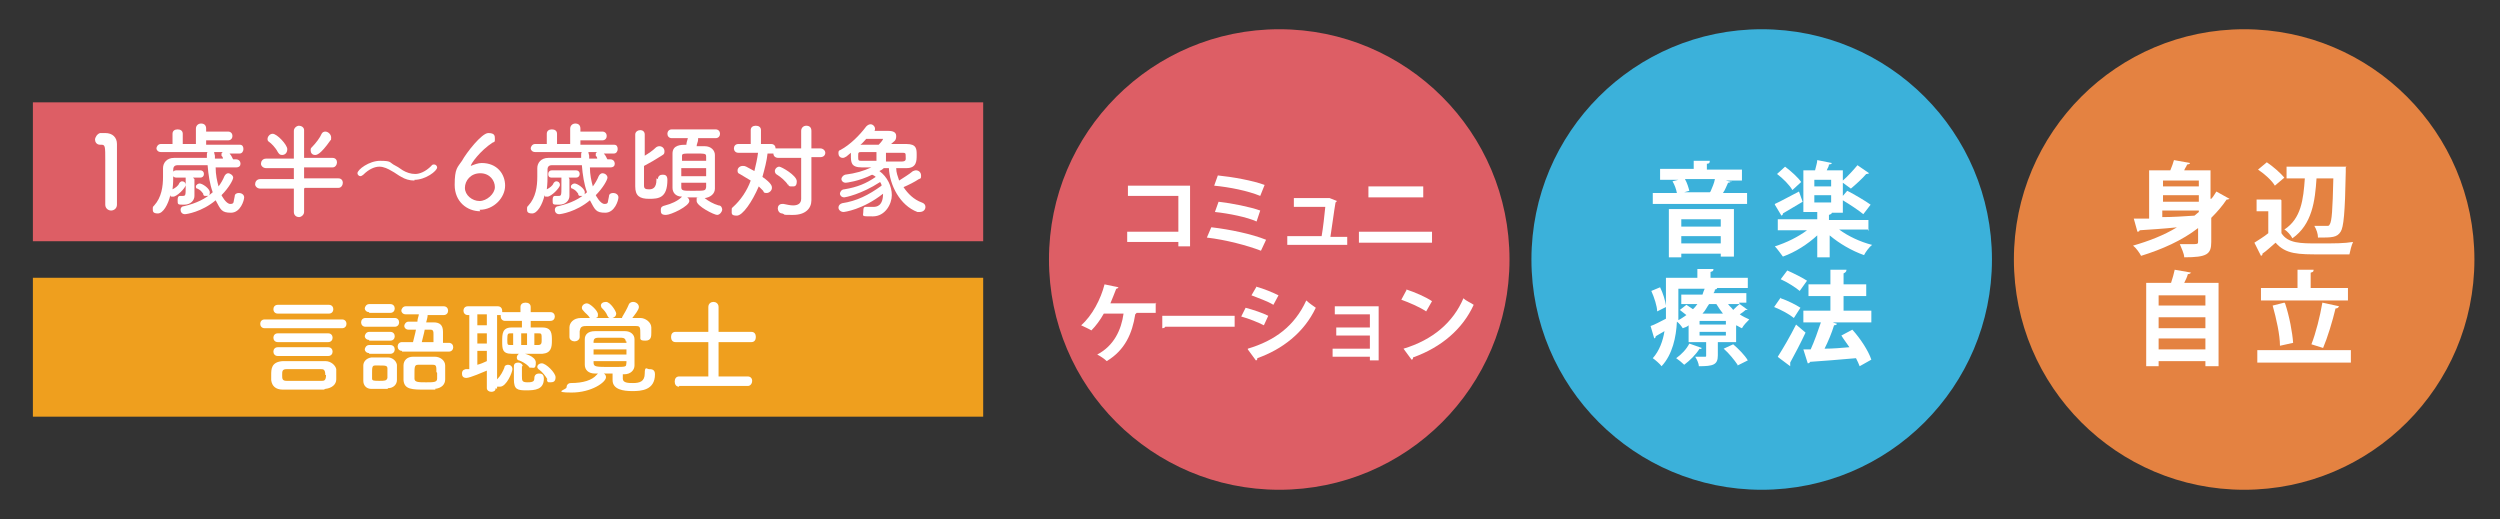
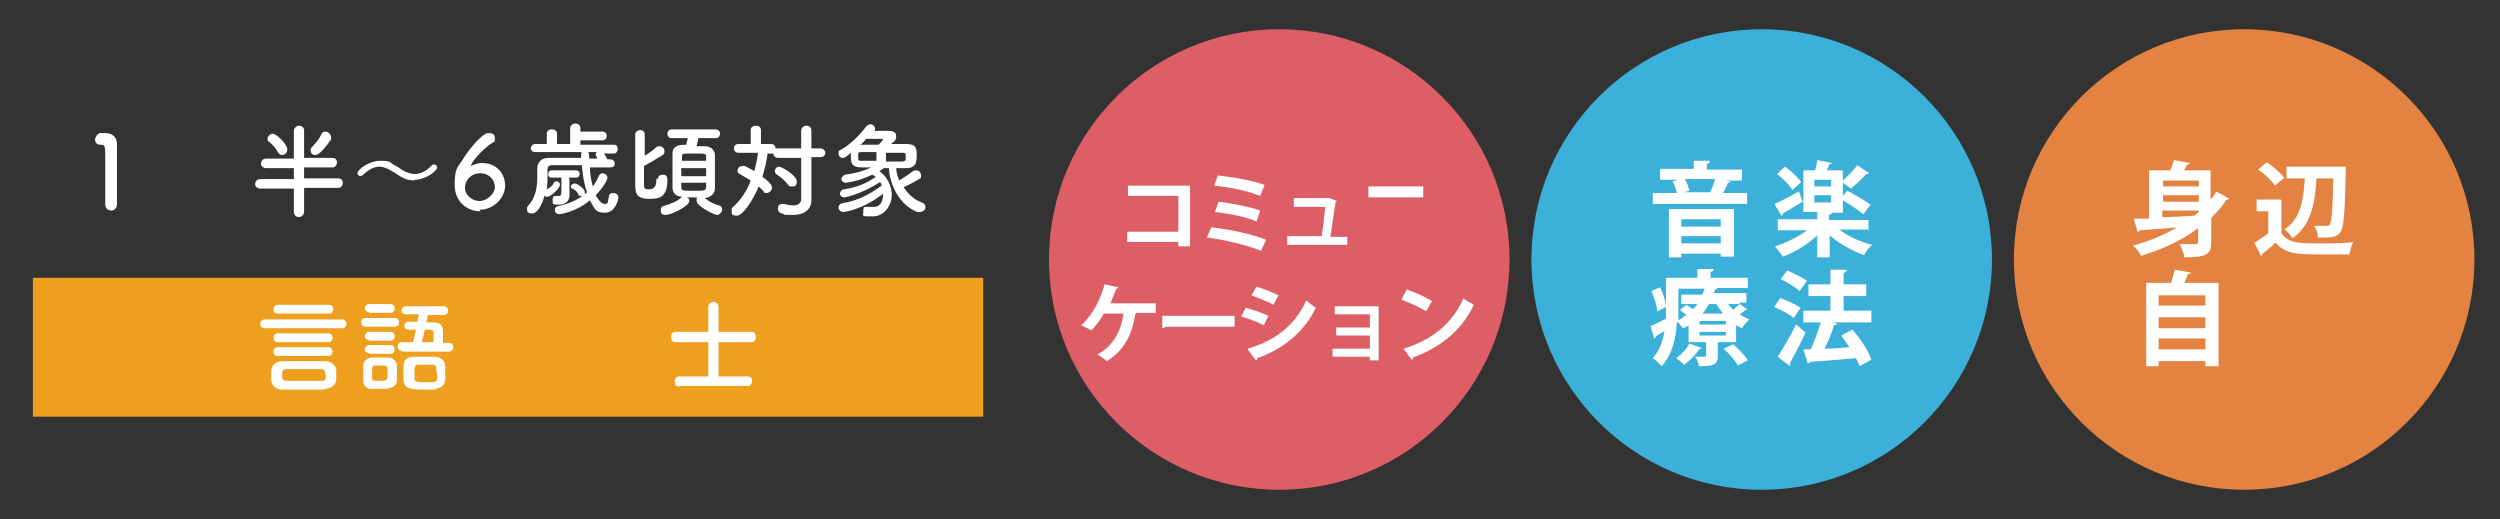
<svg xmlns="http://www.w3.org/2000/svg" version="1.1" viewBox="0 0 342 71">
  <rect x="0" y="0" width="342" height="71" fill="#333333" stroke="none" />
  <defs>
    <style>
      .cls-1 {
        fill: #e48241;
      }

      .cls-2 {
        fill: #fff;
      }

      .cls-3 {
        fill: #dd5e65;
      }

      .cls-4 {
        fill: #ef9f1e;
      }

      .cls-5 {
        fill: #3bb1da;
      }
    </style>
  </defs>
  <g>
    <g id="_レイヤー_1" data-name="レイヤー_1">
-       <rect class="cls-3" x="4.5" y="14" width="130" height="19" />
      <g>
        <path class="cls-2" d="M15.2,28.8c-.4,0-.8-.3-.8-.8,0-1.3,0-4.3,0-6.1s0-2.1-.5-2.1h-.2c-.5,0-.7-.4-.7-.7s.3-.8.7-.9c.3,0,.4,0,.7,0,1,0,1.6.6,1.6,1.5,0,.2,0,.4,0,.7,0,1.1,0,3,0,5s0,1.8,0,2.6h0c0,.5-.4.8-.8.8Z" />
-         <path class="cls-2" d="M32.1,22.9c-.9,0-1.8,0-2.6,0,0,1,.2,1.9.4,2.6.3-.4.6-.9.8-1.4.1-.2.3-.4.5-.4.3,0,.7.3.7.6s-.6,1.4-1.6,2.4c0,0,.6,1.2,1.2,1.2s.4-.3.6-1c0-.4.3-.5.6-.5s.7.2.7.6-.5,2.1-1.8,2.1-1.4-.4-2.1-1.7c-1.9,1.6-4,1.9-4.2,1.9-.4,0-.6-.3-.6-.6s.2-.5.5-.5c1.7-.4,2.9-1,3.9-1.9-.4-1.1-.6-2.4-.7-3.7-1.4,0-2.8,0-4.1,0-.4,0-.6.2-.6.6s0,.4,0,.7c0,.6,0,1.2-.1,2,.4-.2.8-.5.9-.8.1-.2.3-.3.4-.3.3,0,.5.2.5.5,0,.4-1.2,1.6-1.7,1.6s-.3,0-.4-.2c-.3,1.3-1,2.5-1.7,2.5s-.7-.3-.7-.6,0-.3.2-.5c1-1.1,1.2-2.6,1.2-3.9s0-.9,0-1.2h0c0-.7.5-1.4,1.5-1.4,1.4,0,3,0,4.5,0v-.4s0,0,0,0c0-.2,0-.3.1-.4h-6.4c-.4,0-.6-.3-.6-.5s.2-.6.6-.6h1.6v-1.4c0-.4.3-.6.7-.6s.7.2.7.6v1.4h1.8v-2.1c0-.4.3-.7.7-.7s.7.2.7.7v.4h3c.4,0,.6.3.6.6s-.2.6-.6.6h-3v.6h4.6c.4,0,.5.3.5.6s-.2.6-.5.6h-1.4c.3.3.4.7.5.8h.4c.4,0,.6.3.6.6s-.2.5-.6.5h0ZM26.6,24.5v1.1c0,.3,0,.9,0,1.2h0c0,.6-.5,1.2-1.4,1.2s-.9,0-.9-.6.2-.6.4-.6,0,0,0,0c.1,0,.2,0,.3,0,.4,0,.4-.1.4-1.3s0-.8,0-1.2h-1.3c-.3,0-.5-.2-.5-.5s.2-.5.5-.5h3.3c.3,0,.5.2.5.5s-.2.5-.5.5h-1ZM27.8,26.5c-.3-.4-.4-.5-.8-.7-.2,0-.2-.2-.2-.3,0-.2.3-.4.5-.4.4,0,1.4.7,1.4,1.2s-.2.5-.5.5-.3,0-.4-.2ZM29.3,20.9c0,.1.1.3.1.4v.4h1.1c0-.2-.1-.3-.2-.4,0,0,0-.1,0-.2,0-.1,0-.2.2-.3h-1.2Z" />
        <path class="cls-2" d="M41.6,25.8v3.2s0,0,0,0c0,.4-.4.7-.7.7s-.7-.2-.7-.7h0s0-3.2,0-3.2h-4.6c-.4,0-.7-.3-.7-.6s.2-.7.7-.7h4.6s0-1.5,0-1.5h-3.8c-.4,0-.7-.3-.7-.6s.2-.7.7-.7h3.8s0-3.8,0-3.8h0c0-.4.4-.7.7-.7s.7.2.7.6h0s0,3.8,0,3.8h3.9c.4,0,.6.3.6.6s-.2.7-.6.7h-3.9s0,1.5,0,1.5h4.7c.4,0,.6.3.6.6s-.2.7-.6.7h-4.6ZM38,20.8c-.3-.6-.9-1.2-1.2-1.4-.2-.1-.2-.3-.2-.4,0-.3.3-.7.7-.7.6,0,2,1.5,2,2.1s-.4.8-.7.8-.4-.1-.6-.4ZM43.1,21.2c-.4,0-.6-.3-.6-.6s0-.3.2-.5c.5-.5,1.1-1.3,1.3-1.8.1-.2.3-.3.5-.3.4,0,.8.4.8.8s0,.3-.1.4c-1.4,2-1.9,2-2.1,2Z" />
        <path class="cls-2" d="M56.7,24.7c-.7,0-1.3-.2-1.8-.5-.4-.2-.9-.6-1.3-.8-.5-.3-1.1-.6-1.7-.6s-1.4.3-2.2,1.1c-.1.1-.3.2-.4.2-.2,0-.4-.2-.4-.4,0-.5,1.6-1.7,3.1-1.7s1.3.2,1.8.5c.4.2.9.5,1.3.8.5.3,1.1.5,1.7.5s1.4-.3,2.2-1.1c.1-.2.3-.2.4-.2.2,0,.4.2.4.4,0,.5-1.6,1.7-3.1,1.7Z" />
        <path class="cls-2" d="M65.7,28.9c-1.8,0-3.5-1.3-3.5-3.6s.4-2.4,1-3.3c.6-1.1,2.7-3.8,3.6-3.8s.9.4.9.8,0,.4-.3.5c-1.7,1.1-3,2.9-3,3.2s0,0,0,0,0,0,0,0c.5-.2,1-.4,1.5-.4,2.1,0,3.2,1.5,3.2,3.1s-1.5,3.3-3.5,3.3ZM65.7,23.7c-1.3,0-2.1,1-2.1,2s1,1.8,2,1.8,2.1-1,2.1-1.9-.7-1.9-2-1.9Z" />
        <path class="cls-2" d="M83.3,22.9c-.9,0-1.8,0-2.6,0,0,1,.2,1.9.4,2.6.3-.4.6-.9.8-1.4.1-.2.3-.4.5-.4.4,0,.7.3.7.6s-.6,1.4-1.6,2.4c0,0,.6,1.2,1.2,1.2s.4-.3.6-1c0-.4.3-.5.6-.5s.7.2.7.6-.5,2.1-1.8,2.1-1.4-.4-2.1-1.7c-1.9,1.6-4,1.9-4.2,1.9-.4,0-.6-.3-.6-.6s.2-.5.5-.5c1.7-.4,2.9-1,3.9-1.9-.4-1.1-.6-2.4-.7-3.7-1.4,0-2.8,0-4.1,0-.4,0-.6.2-.6.6s0,.4,0,.7c0,.6,0,1.2-.1,2,.4-.2.8-.5.9-.8.1-.2.3-.3.4-.3.3,0,.5.2.5.5,0,.4-1.2,1.6-1.7,1.6s-.3,0-.4-.2c-.3,1.3-1,2.5-1.7,2.5s-.7-.3-.7-.6,0-.3.2-.5c1-1.1,1.2-2.6,1.2-3.9s0-.9,0-1.2h0c0-.7.5-1.4,1.5-1.4,1.4,0,3,0,4.5,0v-.4s0,0,0,0c0-.2,0-.3.1-.4h-6.4c-.4,0-.6-.3-.6-.5s.2-.6.6-.6h1.6v-1.4c0-.4.3-.6.7-.6s.7.2.7.6v1.4h1.8v-2.1c0-.4.3-.7.7-.7s.7.2.7.7v.4h3c.4,0,.6.3.6.6s-.2.6-.6.6h-3v.6h4.6c.4,0,.5.3.5.6s-.2.6-.5.6h-1.4c.3.3.4.7.5.8h.4c.4,0,.6.3.6.6s-.2.5-.6.5h0ZM77.9,24.5v1.1c0,.3,0,.9,0,1.2h0c0,.6-.5,1.2-1.4,1.2s-.9,0-.9-.6.2-.6.4-.6,0,0,0,0c.1,0,.2,0,.4,0,.4,0,.4-.1.4-1.3s0-.8,0-1.2h-1.3c-.4,0-.5-.2-.5-.5s.2-.5.5-.5h3.3c.3,0,.5.2.5.5s-.2.5-.5.5h-1ZM79.1,26.5c-.3-.4-.4-.5-.8-.7-.2,0-.2-.2-.2-.3,0-.2.3-.4.5-.4.4,0,1.4.7,1.4,1.2s-.2.5-.5.5-.3,0-.4-.2ZM80.5,20.9c0,.1.1.3.1.4v.4h1.1c0-.2-.1-.3-.2-.4,0,0,0-.1,0-.2,0-.1,0-.2.2-.3h-1.2Z" />
        <path class="cls-2" d="M90,24.5c0-.4.3-.6.6-.6s.7,0,.7.7c0,2.5-1.2,2.6-2.5,2.6s-1.9-.4-1.9-1.7,0-6.7,0-7.1c0-.4.4-.6.7-.6s.6.2.6.6,0,1.5,0,2.9c.5-.3,1.1-.7,1.5-1.1.1-.1.3-.2.5-.2.4,0,.7.3.7.7s-.1.4-.4.6c-.6.4-1.8,1.1-2.4,1.4,0,1.3,0,2.4,0,2.7,0,.4.2.5.7.5s1-.2,1-1.3v-.2h0ZM95.5,19.1c0,.3-.2.6-.2.9.4,0,.8,0,1.1,0,.9,0,1.4.6,1.4,1.2,0,.7,0,1.5,0,2.3s0,1.7,0,2.3c0,.7-.6,1.2-1.4,1.3,0,0,0,0,0,0,.5.4,1.2.8,1.9,1,.4,0,.5.4.5.6s-.3.7-.7.7-2.8-1.2-2.8-1.9,0-.4.3-.5c-.3,0-.5,0-.8,0s-.6,0-.8,0c.2.1.3.3.3.5,0,.7-2.5,1.9-3.2,1.9s-.7-.3-.7-.7.2-.5.6-.6c.8-.2,1.7-.6,2.2-1.1,0,0,0,0,.1-.1-.9,0-1.3-.6-1.3-1.2,0-.6,0-1.4,0-2.3s0-1.7,0-2.4c0-1.2,1.2-1.2,1.9-1.2,0-.3.1-.5.2-.9h-2.2c-.4,0-.6-.3-.6-.6s.2-.6.6-.6h6c.4,0,.6.3.6.6s-.2.6-.6.6h-2.4ZM96.6,22c0-.2,0-.4,0-.5,0-.5,0-.5-1.7-.5s-1.6,0-1.6.5c0,.2,0,.3,0,.5h3.4ZM96.6,23h-3.4v1.1h3.4v-1.1ZM93.2,25c0,.2,0,.4,0,.6,0,.5.3.5,1.5.5,1.8,0,1.8,0,1.9-.5,0-.2,0-.4,0-.6h-3.3Z" />
        <path class="cls-2" d="M109.6,21.6h-3.1c-.5,0-.7-.3-.7-.6h0c0,0-.2,0-.3,0h-.5c-.1,1-.4,2.1-.7,3.2,1.3.9,1.3,1.3,1.3,1.5,0,.4-.4.7-.7.7s-.4,0-.5-.3c-.2-.2-.4-.4-.6-.6-.9,2.1-2.2,4-3,4s-.7-.3-.7-.7,0-.3.2-.5c1-.9,1.9-2.2,2.4-3.6-.5-.3-1-.6-1.5-.9-.3-.1-.3-.3-.3-.5,0-.3.3-.6.7-.6s.3,0,1.6.7c.2-.8.4-1.7.5-2.5h-2.7c-.4,0-.6-.3-.6-.6s.2-.6.6-.6h1.7v-1.9c0-.4.3-.6.7-.6s.7.2.7.6v1.9s1.4,0,1.4,0c.4,0,.6.3.6.6h0c0,0,.2,0,.4,0h3.1v-2.4c0-.4.3-.7.7-.7s.7.2.7.7v2.4h1.2c.4,0,.7.3.7.6s-.2.6-.7.6h-1.2v5.9s0,0,0,0c0,1.1-.8,2-2.5,2s-.9,0-1.5-.2c-.4,0-.6-.4-.6-.7s.2-.6.6-.6.1,0,.2,0c.5.1.9.2,1.3.2.7,0,1.1-.3,1.1-.9v-5.7ZM107.8,25.3c-.3-.5-1-1.1-1.5-1.4-.2-.1-.3-.3-.3-.5,0-.3.3-.6.6-.6s2.4,1.2,2.4,2-.4.7-.7.7-.4,0-.5-.3Z" />
        <path class="cls-2" d="M122.6,23c0,.6.2,1.1.4,1.7.6-.4,1.3-.8,1.9-1.3.1,0,.2-.1.4-.1.4,0,.7.3.7.7s0,.4-.3.5c-.6.4-1.4.8-2.1,1.1.6.9,1.4,1.7,2.5,2.1.3.1.5.3.5.6,0,.4-.3.7-.8.7s-.2,0-.3,0c-2.4-.9-3.8-3.7-3.9-6-.3,0-.5,0-.7,0-.2.2-.4.3-.6.4,1.1.8,1.7,2.1,1.7,3.3s-.9,2.9-2.6,2.9-1.3,0-1.3-.7.2-.6.6-.6.1,0,.2,0c.2,0,.4,0,.6,0,.4,0,1.3-.1,1.3-1.8-2.8,2.2-5.3,2.5-5.4,2.5-.4,0-.7-.3-.7-.6s.2-.5.5-.6c2-.3,3.6-1.1,5.4-2.4,0-.2-.1-.3-.2-.5-2.6,1.7-4.8,2.1-4.9,2.1-.4,0-.6-.3-.6-.5s.2-.6.6-.6c1.8-.3,3-.8,4.3-1.7,0,0-.2-.2-.5-.3-1.8.9-3.5,1.1-3.6,1.1-.4,0-.6-.3-.6-.5s.2-.5.5-.6c1.5-.2,2.5-.5,3.6-1h-1.3c-1.5,0-1.5-.7-1.5-1.7v-.3c-.2.2-.4.3-.6.5-.2.1-.3.2-.5.2-.4,0-.6-.3-.6-.6s0-.4.3-.5c1.3-.7,2.6-2,3.5-3.2.2-.2.4-.3.6-.3.3,0,.6.3.6.6s0,.2-.1.3h0c.5,0,1.2,0,1.7,0s1.3,0,1.3.7-.3.7-.7,1.1c.7,0,1.5,0,2.1,0,1.4,0,1.4.7,1.4,1.5s0,1.8-1.4,1.8h-1ZM119.9,20.8c-.7,0-1.3,0-1.9,0s-.6,0-.6.6,0,.6.6.6,1.2,0,1.9,0v-1.3ZM120.7,19c0,0,0,0-.2,0s-1.4,0-2,0c-.3.3-.5.6-.8.8.8,0,1.6,0,2.5,0,.4-.4.6-.7.6-.8ZM121.1,22.1c.8,0,1.5,0,2.2,0s.6-.3.6-.6c0-.6,0-.6-.6-.6s-1.4,0-2.1,0v1.3Z" />
      </g>
      <rect class="cls-4" x="4.5" y="38" width="130" height="19" />
      <g>
        <path class="cls-2" d="M36.2,44.9c-.4,0-.6-.3-.6-.6s.2-.6.6-.6h10.6c.4,0,.6.3.6.6s-.2.6-.6.6h-10.6ZM44.3,53.3c-1,0-1.9,0-2.8,0s-1.8,0-2.8,0c-1,0-1.5-.5-1.6-1.3,0-.2,0-.5,0-.7,0-.8,0-1.8,1.6-1.9,1,0,1.9,0,2.9,0s1.9,0,2.9,0c.8,0,1.4.6,1.5,1.1,0,.2,0,.4,0,.7s0,.5,0,.7c0,.7-.6,1.2-1.5,1.3ZM38,42.9c-.4,0-.6-.3-.6-.6s.2-.6.6-.6h7c.4,0,.6.3.6.6s-.2.6-.6.6h-7ZM38,48.7c-.4,0-.6-.3-.6-.6s.2-.6.6-.6h6.9c.4,0,.6.3.6.6s-.2.6-.6.6h-6.9ZM38,46.8c-.4,0-.6-.3-.6-.6s.2-.6.6-.6h6.9c.4,0,.6.3.6.6s-.2.6-.6.6h-6.9ZM44.5,51.3c0-.8-.3-.8-.6-.8-.7,0-1.4,0-2.1,0s-1.8,0-2.6,0c-.6,0-.6.3-.6.8s0,.8.6.8c.8,0,1.7,0,2.6,0s1.5,0,2.2,0c.3,0,.6,0,.6-.8Z" />
        <path class="cls-2" d="M50,44.7c-.4,0-.6-.3-.6-.6s.2-.6.6-.6h4c.4,0,.6.3.6.6s-.2.6-.6.6h-4ZM53,53.2c-.3,0-.7,0-1.1,0s-.8,0-1.1,0c-.7,0-1.1-.5-1.1-1.1,0-.3,0-.6,0-.9s0-.8,0-1.2c0-.5.4-1,1.1-1.1.3,0,.7,0,1.1,0s.9,0,1.2,0c.5,0,1.1.4,1.2,1,0,.3,0,.7,0,1.1s0,.7,0,1c0,.6-.5,1.1-1.2,1.1ZM50.5,42.7c-.4,0-.6-.3-.6-.5s.2-.6.6-.6h2.9c.4,0,.6.3.6.6s-.2.6-.6.6h-2.9ZM50.5,46.5c-.4,0-.6-.3-.6-.5s.2-.6.6-.6h2.9c.4,0,.6.3.6.6s-.2.6-.6.6h-2.9ZM50.5,48.3c-.4,0-.6-.3-.6-.5s.2-.6.6-.6h2.9c.4,0,.6.3.6.6s-.2.6-.6.6h-2.9ZM53,51.1c0-.3,0-.5,0-.7,0-.4-.3-.4-1.1-.4s-.4,0-.6,0c-.4,0-.4.3-.4,1.1s0,.5,0,.7c0,.3.3.3,1,.3s1,0,1.1-.4c0-.2,0-.4,0-.7ZM55,48c-.4,0-.6-.3-.6-.6s.2-.6.6-.6h1.5c.1-.5.3-1.1.4-1.7-.3,0-.7,0-1,0h0c-.4,0-.6-.3-.6-.5s.2-.6.6-.6h1.2c0-.4.2-.8.2-1h-1.8c-.4,0-.6-.3-.6-.5s.2-.6.6-.6h5.2c.4,0,.6.3.6.6s-.2.6-.6.6h-2.2c0,.3-.1.6-.2,1,.3,0,.7,0,1,0,.9,0,1.3.4,1.3,1.3s0,1,0,1.5h.8c.4,0,.6.3.6.6s-.2.6-.6.6h-6.4ZM59.6,53.3c-.4,0-.9,0-1.4,0-1.8,0-2.9,0-3-1.3,0-.3,0-.6,0-.9s0-.7,0-1.1c0-.7.5-1.2,1.3-1.2.4,0,.9,0,1.4,0s1.1,0,1.6,0c.7,0,1.4.5,1.4,1.2,0,.4,0,.8,0,1.2s0,.5,0,.7c0,.7-.5,1.2-1.4,1.3ZM59.7,50.9c0-.8,0-1-.5-1-.3,0-.7,0-1,0s-.7,0-1,0c-.5,0-.5.3-.5,1.3s0,.4,0,.6c0,.5.6.5,1.6.5s1.5,0,1.5-.5c0-.2,0-.5,0-.8ZM59.3,46.8c0-.4,0-.8,0-1.1s0-.6-.4-.6h-.8c-.1.6-.3,1.2-.4,1.7h1.6Z" />
-         <path class="cls-2" d="M67.8,53.1c0,.4-.3.5-.6.5s-.6-.2-.6-.5v-2.4c-.5.2-2.3,1-2.8,1s-.6-.3-.6-.6.1-.5.5-.6h.5c0-.1,0-7.4,0-7.4h-.2c-.4,0-.6-.3-.6-.6s.2-.6.6-.6h4.1c.4,0,.6.3.6.6s0,.1,0,.2c0,0,0,0,.2,0h2.3s0-.7,0-.7c0-.4.3-.6.7-.6s.7.2.7.6v.7h2.7c.4,0,.6.3.6.6s-.2.6-.6.6h-2.7s0,.9,0,.9c.5,0,1.1,0,1.6,0,1.3,0,1.3.9,1.3,1.8s-.1,1.7-1.3,1.8c-.6,0-1.3,0-2,0s-1.6,0-2.2,0c-1.3,0-1.3-.7-1.3-1.7s0-1.9,1.3-1.9c.4,0,.9,0,1.4,0v-.9s-2.3,0-2.3,0c-.4,0-.6-.3-.6-.6s0-.1,0-.2c0,0-.1,0-.2,0h-.3v8.8c.5-.5.8-1.1,1-1.6,0-.3.3-.4.5-.4.3,0,.6.2.6.6s-.8,2.4-1.7,2.4-.3,0-.4,0v.3ZM66.6,43h-1.3v1.5h1.3v-1.5ZM66.6,45.6h-1.3v1.4h1.3v-1.4ZM66.6,48h-1.3v1.9c.4-.1.9-.3,1.3-.5v-1.5ZM70.3,45.6h-.4c-.4,0-.5,0-.5.8s0,.8.5.8h.3s0-1.6,0-1.6ZM71.4,50.1c0,.4,0,.9,0,1.3,0,.7,0,.9.8.9s.9-.2.9-.6.3-.6.6-.6.7,0,.7.7c0,1.5-1.2,1.6-2.4,1.6s-1.7-.1-1.7-1.5,0-1.2,0-1.8c0-.4.3-.5.6-.5s.6.2.6.5h0ZM72.3,50.1c-.4-.4-1-.7-1.3-.8-.2,0-.3-.2-.3-.4,0-.3.3-.6.6-.6s2,.4,2,1.3-.3.7-.6.7-.3,0-.4-.2ZM72.1,45.6h-.8v1.6h.8v-1.6ZM73.6,47.2c.5,0,.5-.3.5-.7,0-.9,0-.9-.5-.9h-.5s0,1.6,0,1.6h.5ZM74.9,51.9c-.3-.5-.7-1-1.1-1.3-.2-.1-.3-.3-.3-.4,0-.3.3-.5.6-.5.6,0,1.9,1.3,1.9,1.9s-.3.7-.7.7-.4,0-.5-.4Z" />
-         <path class="cls-2" d="M85.2,51.1c0,.3,0,.5,0,.7,0,.6.8.6,1.4.6.9,0,1.6-.2,1.6-1.3s.3-.6.6-.6.8,0,.8.7c0,2.2-1.9,2.3-3.1,2.3s-2.7-.2-2.7-1.5v-.9h-1.2c.2.1.3.3.3.5,0,.7-2,2.1-4.7,2.1s-.7-.4-.7-.7.2-.6.6-.6c1.7,0,2.9-.4,3.5-1.1,0,0,.2-.2.2-.2h-.4c-.9,0-1.4-.5-1.4-1.2,0-.6,0-1.2,0-1.8s0-1.2,0-1.7c0-.6.4-1.1,1.4-1.1.6,0,1.2,0,1.8,0s1.5,0,2.3,0c.8,0,1.3.5,1.3,1.1,0,.5,0,1.1,0,1.8s0,1.3,0,1.8c0,.6-.5,1.2-1.4,1.2h-.3ZM85.1,43.4c.3-.5.7-1.2.9-1.7.1-.3.4-.4.6-.4.4,0,.8.3.8.7s-.6,1.1-.9,1.5c.4,0,.7,0,1.1,0,.7,0,1.5.6,1.5,1.3,0,.2,0,.4,0,.7,0,.5,0,1.1-.8,1.1s-.7-.2-.7-.6h0c0-1.4,0-1.4-.8-1.4-1.1,0-2.4,0-3.7,0s-2.1,0-2.9,0c-.7,0-.8.2-.9.7v.8h0c0,.4-.4.6-.7.6s-.7-.2-.7-.6c0-.2,0-.4,0-.6s0-.4,0-.7c0-.6.5-1.3,1.6-1.3.4,0,.8,0,1.2,0,0,0,0,0,0,0-.3-.5-.6-.6-.9-1-.1-.1-.2-.2-.2-.4,0-.3.3-.6.7-.6s1.5,1,1.5,1.5-.1.4-.3.5c.6,0,1.3,0,1.9,0-.1,0-.2-.1-.3-.3-.2-.5-.5-.8-.8-1.1,0,0-.1-.2-.1-.3,0-.3.3-.5.7-.5.6,0,1.4,1.3,1.4,1.6s-.2.5-.5.6h1.3ZM85.7,47.8h-4.5v.7h4.5s0-.7,0-.7ZM85.6,46.7c0-.3-.2-.5-.6-.5-.6,0-1.4,0-2,0s-.9,0-1.2,0c-.4,0-.6.2-.6.5v.2s4.5,0,4.5,0v-.2ZM81.2,49.4v.2c0,.6.3.6,2.5.6s1.9,0,2-.6c0,0,0-.1,0-.2h-4.5Z" />
        <path class="cls-2" d="M92.9,52.9c-.4,0-.6-.3-.6-.7s.2-.7.6-.7h4s0-4.7,0-4.7h-4.5c-.4,0-.6-.3-.6-.7s.2-.7.6-.7h4.5s0-3.4,0-3.4c0-.5.4-.7.7-.7s.7.2.7.7v3.4s4.5,0,4.5,0c.4,0,.6.3.6.7s-.2.7-.6.7h-4.5s0,4.7,0,4.7h4c.4,0,.6.3.6.6s-.2.7-.6.7h-9.4Z" />
      </g>
      <circle class="cls-3" cx="175" cy="35.5" r="31.5" />
      <g>
        <path class="cls-2" d="M162.8,25.4v8.3h-1.6v-.6h-7v-1.4h7v-4.9h-6.9v-1.4h8.5Z" />
        <path class="cls-2" d="M165.8,31.1c2.5.3,5.4.9,7.4,1.7l-.7,1.5c-1.8-.7-4.8-1.5-7.4-1.8l.6-1.4ZM166.6,24c2,.2,4.8.7,6.4,1.3l-.6,1.5c-1.7-.7-4.2-1.2-6.3-1.4l.5-1.4ZM166.7,27.6c1.8.2,4.3.7,5.7,1.2l-.5,1.5c-1.3-.6-3.8-1.1-5.7-1.3l.5-1.4Z" />
        <path class="cls-2" d="M184.3,32.3v1.2h-8.2v-1.2h4.7c.2-1.1.4-3,.5-4h-4.3v-1.2h4.9c0,0,1,.4,1,.4,0,0-.1.1-.2.2-.2,1.1-.5,3.5-.7,4.7h2.3Z" />
-         <path class="cls-2" d="M195.9,31.7v1.5h-10v-1.5h10ZM194.7,25.5v1.5h-7.5v-1.5h7.5Z" />
+         <path class="cls-2" d="M195.9,31.7v1.5v-1.5h10ZM194.7,25.5v1.5h-7.5v-1.5h7.5Z" />
        <path class="cls-2" d="M158.1,41.4v1.4h-2.6c0,0-.1.1-.2.2-.4,2.6-1.4,4.9-3.9,6.4-.3-.3-.9-.7-1.3-.9,2.3-1.2,3.3-3.4,3.6-5.6h-2.7c-.5.9-1.1,1.7-1.7,2.3-.3-.2-1-.5-1.4-.7,1.5-1.3,2.7-3.6,3.2-5.6l1.9.4c0,.1-.2.2-.3.2-.2.5-.5,1.3-.8,2h6.3Z" />
        <path class="cls-2" d="M158.9,43.2h10v1.5h-9.5c0,.1-.2.2-.4.2v-1.7Z" />
        <path class="cls-2" d="M170.4,42.1c1.1.3,2.3.7,3.1,1.1l-.6,1.3c-.8-.4-2-.9-3.1-1.2l.6-1.2ZM170.7,47.7c3.7-1.1,6.4-3.1,8-6.6.3.3,1,.8,1.3,1-1.6,3.4-4.6,5.7-8,6.9,0,.1,0,.3-.2.3l-1.1-1.5ZM171.8,39.2c1.1.3,2.3.8,3.1,1.2l-.7,1.3c-.8-.5-2-.9-3-1.3l.7-1.2Z" />
        <path class="cls-2" d="M188.6,41.9v7.4h-1.2v-.5h-5.1v-1.1h5.1v-1.8h-4.6v-1.1h4.6v-1.8h-4.8v-1.1h6Z" />
        <path class="cls-2" d="M192.4,39.6c1.2.4,2.6,1,3.5,1.6l-.8,1.4c-.9-.6-2.3-1.2-3.4-1.6l.7-1.3ZM192,47.7c4-1.2,6.8-3.6,8.2-6.9.4.4,1,.6,1.4.9-1.5,3.3-4.4,5.8-8.3,7.2,0,.1,0,.3-.2.3l-1.1-1.5Z" />
      </g>
      <circle class="cls-5" cx="241" cy="35.5" r="31.5" />
      <g>
        <path class="cls-2" d="M236.8,24.8c0,.1-.2.2-.4.2-.2.4-.4,1-.7,1.4h3.3v1.5h-12.9v-1.5h3.3c-.1-.5-.3-1.1-.6-1.6l.8-.2h-2.5v-1.5h4.6v-1.1h2.2c0,.3-.1.4-.4.4v.8h4.8v1.5h-2.2l.8.2ZM228.3,35.1v-6.5h8.9v6.5h-1.8v-.4h-5.4v.5h-1.7ZM235.4,30h-5.4v1h5.4v-1ZM230,33.3h5.4v-1h-5.4v1ZM234,26.2c.2-.5.5-1.1.6-1.7h-4.1c.3.5.5,1.2.6,1.6l-.7.2h3.9-.4Z" />
        <path class="cls-2" d="M255.7,31.4h-4.1c1.2.9,2.9,1.7,4.5,2.1-.4.3-.9,1-1.1,1.4-1.7-.6-3.4-1.6-4.7-2.7v3h-1.7v-3c-1.3,1.2-3,2.3-4.7,2.9-.3-.4-.8-1.1-1.1-1.4,1.6-.5,3.2-1.3,4.4-2.2h-4v-1.5h5.4v-1h-1.9v-5.7h1.6c.1-.5.3-1,.3-1.4l2,.4c0,.1-.2.2-.4.2,0,.3-.2.5-.3.8h2.2v1.4c.7-.6,1.5-1.5,2-2.1l1.6,1.1c0,0-.2.1-.3.1s0,0-.1,0c-.5.6-1.5,1.5-2.1,2l-1.1-.8v1.8l.6-.7c1,.5,2.5,1.4,3.2,1.9l-1,1.3c-.6-.5-1.8-1.3-2.8-1.9v1.7h-1.5c0,.1-.1.2-.4.3v.7h5.4v1.5ZM242.8,27.9c.9-.4,2.1-1.1,3.3-1.7l.5,1.4c-1,.6-2,1.2-2.7,1.6,0,.1,0,.2-.2.3l-.9-1.5ZM244.2,22.8c.8.6,1.8,1.5,2.2,2.1l-1.2,1.1c-.4-.7-1.3-1.6-2.1-2.2l1.1-1ZM250.5,25.5v-.9h-2.3v.9h2.3ZM248.2,26.7v1h2.3v-1h-2.3Z" />
        <path class="cls-2" d="M238,41.6l1.1.8c0,0-.1,0-.2,0s0,0-.1,0c-.2.2-.5.4-.8.6.4.3.9.5,1.3.7-.3.3-.8.8-1,1.2-.3-.1-.5-.3-.8-.4v2.3h-2.5v1.8c0,1.3-.6,1.5-2.6,1.5,0-.4-.3-1-.5-1.3.5,0,1.1,0,1.3,0s.2,0,.2-.2v-1.8h-2.4v-2.3c-.2.2-.5.3-.8.4-.2-.3-.5-.7-.8-.9-.1,2.1-.6,4.5-2.1,6.1-.2-.3-.9-.9-1.2-1.1.9-1,1.4-2.4,1.6-3.7l-1.2.7c0,.1,0,.2-.2.3l-.5-1.7c.6-.2,1.3-.6,2.1-1,0-.4,0-.7,0-1.1v-.5l-1.2.6c0-.7-.4-1.9-.8-2.8l1.2-.5c.4.8.7,1.8.8,2.5v-3.8h4.3v-1.2h2.2c0,.3-.1.3-.4.4v.8h5.1v1.4h-4.9s.7,0,.7,0c0,.1-.1.2-.3.2,0,.2-.1.4-.2.5h4.5v1.3h-1ZM232.8,47.6c0,.1-.2.2-.3.1-.5.8-1.3,1.6-2.1,2.2-.3-.3-.8-.7-1.1-.9.7-.5,1.4-1.2,1.8-2l1.7.6ZM229.6,39.5v3.1c0,.4,0,.8,0,1.2.4-.2.8-.5,1.1-.7-.3-.2-.6-.5-.9-.7l.9-.7c.3.2.6.4.9.6.2-.2.4-.4.6-.7h-2.2v-1.3h2.9c.1-.3.2-.6.3-.8h-3.6ZM236.1,44.4v-.5h-3.6v.5h3.6ZM236.1,45.9v-.5h-3.6v.5h3.6ZM235.7,42.9c-.3-.4-.6-.8-.9-1.3h-1c-.3.4-.5.9-.9,1.3h2.7ZM237.7,49.9c-.4-.6-1.2-1.6-1.9-2.2l1.3-.6c.7.6,1.6,1.5,2,2.2l-1.4.7ZM236.4,41.6c.2.3.5.5.7.8.3-.3.6-.6.9-.8h-1.6Z" />
        <path class="cls-2" d="M243.6,40.8c.9.3,2.1.9,2.7,1.3l-.9,1.4c-.6-.5-1.7-1.1-2.7-1.5l.9-1.3ZM243.2,48.8c.7-1.1,1.7-2.8,2.5-4.4,1.2,1,1.2,1,1.3,1.1-.7,1.5-1.5,3-2.1,4.1,0,0,0,.2,0,.3s0,.2,0,.2l-1.6-1.2ZM244.5,37c.9.4,2.1,1,2.7,1.4l-1,1.4c-.6-.5-1.7-1.2-2.6-1.6l.9-1.2ZM256,42.5v1.6h-5.3l.6.2c0,.1-.2.2-.4.2-.3,1-.8,2.2-1.3,3.2,1.1,0,2.3-.1,3.4-.2-.4-.6-.8-1.1-1.1-1.6l1.5-.8c1.1,1.2,2.2,2.9,2.6,4.1l-1.6.9c-.1-.3-.3-.7-.5-1.1-2.3.2-4.7.4-6.3.5,0,.1-.1.2-.3.2l-.6-1.9h1c.5-1.1,1-2.5,1.4-3.7h-2.4v-1.6h3.7v-2h-3v-1.6h3v-2h2.2c0,.3-.2.4-.4.5v1.5h3.1v1.6h-3.1v2h3.9Z" />
      </g>
      <circle class="cls-1" cx="307" cy="35.5" r="31.5" />
      <g>
        <path class="cls-2" d="M302.5,27.2c.3-.3.5-.7.7-1l1.8,1c0,0-.2.1-.3.1s0,0-.1,0c-.6.9-1.3,1.7-2.1,2.5v3.3c0,1.7-.6,2.1-3.7,2.1,0-.5-.4-1.3-.6-1.8.5,0,1,0,1.4,0,1.1,0,1.1,0,1.1-.4v-1.8c-2.2,1.7-4.9,2.9-7.8,3.8-.2-.4-.7-1.1-1.1-1.4,2.1-.6,4.2-1.4,6-2.5-1.9.2-3.7.3-5.1.4,0,.1-.1.2-.3.2l-.5-1.8c.6,0,1.3,0,2.1,0v-6.6h2.9c.2-.5.4-1,.5-1.4l2.2.4c0,.1-.2.2-.4.2-.1.3-.3.5-.4.8h3.6v3.9ZM300.8,24.7h-4.9v.8h4.9v-.8ZM300.8,27.6v-.9h-4.9v.9h4.9ZM295.8,28.8v.9c1.4,0,2.9-.1,4.4-.2.2-.2.4-.3.6-.5v-.2h-4.9Z" />
        <path class="cls-2" d="M312.1,27.4v4.5c.9,1.4,2.6,1.4,5,1.4s3.5,0,4.8-.2c-.2.4-.4,1.2-.5,1.7-1,0-2.5,0-3.9,0-3.1,0-4.8,0-6.2-1.6-.6.5-1.2,1.1-1.8,1.5,0,.2,0,.2-.2.3l-.9-1.8c.6-.4,1.3-.8,1.9-1.3v-3h-1.6v-1.6h3.3ZM310.1,22.2c.9.6,1.9,1.5,2.4,2.1l-1.3,1.1c-.4-.7-1.4-1.6-2.3-2.2l1.2-1ZM320.9,22.9c0,.2,0,.4,0,.6-.1,5.7-.3,7.6-.7,8.2-.5.8-1.2.8-3.1.8,0-.5-.2-1.1-.5-1.6.7,0,1.2,0,1.6,0s.4,0,.5-.2c.3-.4.4-2,.5-6.3h-2.3c-.2,3.1-.6,6.3-3.3,8.2-.2-.4-.7-1-1.1-1.2,2.3-1.5,2.6-4.1,2.8-7h-2.5v-1.6h7.3s.9,0,.9,0Z" />
        <path class="cls-2" d="M299.7,37.3c0,.1-.2.2-.4.2-.1.4-.3.8-.5,1.2h4.7v11.4h-1.8v-.7h-6.4v.7h-1.7v-11.4h3.4c.2-.6.4-1.3.5-1.8l2.3.4ZM301.7,40.4h-6.4v1.4h6.4v-1.4ZM301.7,43.4h-6.4v1.5h6.4v-1.5ZM295.3,47.8h6.4v-1.5h-6.4v1.5Z" />
-         <path class="cls-2" d="M308.8,47.9h12.8v1.7h-12.8v-1.7ZM321.2,39.4v1.7h-11.9v-1.7h5v-2.5h2.2c0,.3-.1.3-.4.4v2.1h5.2ZM312.6,41.5c.6,1.8,1,4,1.1,5.4,0,0,0,0-1.8.4,0-1.5-.5-3.7-1-5.5l1.6-.4ZM319.9,42c0,.1-.2.2-.4.2-.4,1.7-1.1,4-1.7,5.4l-1.6-.5c.6-1.5,1.2-3.9,1.5-5.7l2.3.5Z" />
      </g>
    </g>
  </g>
</svg>